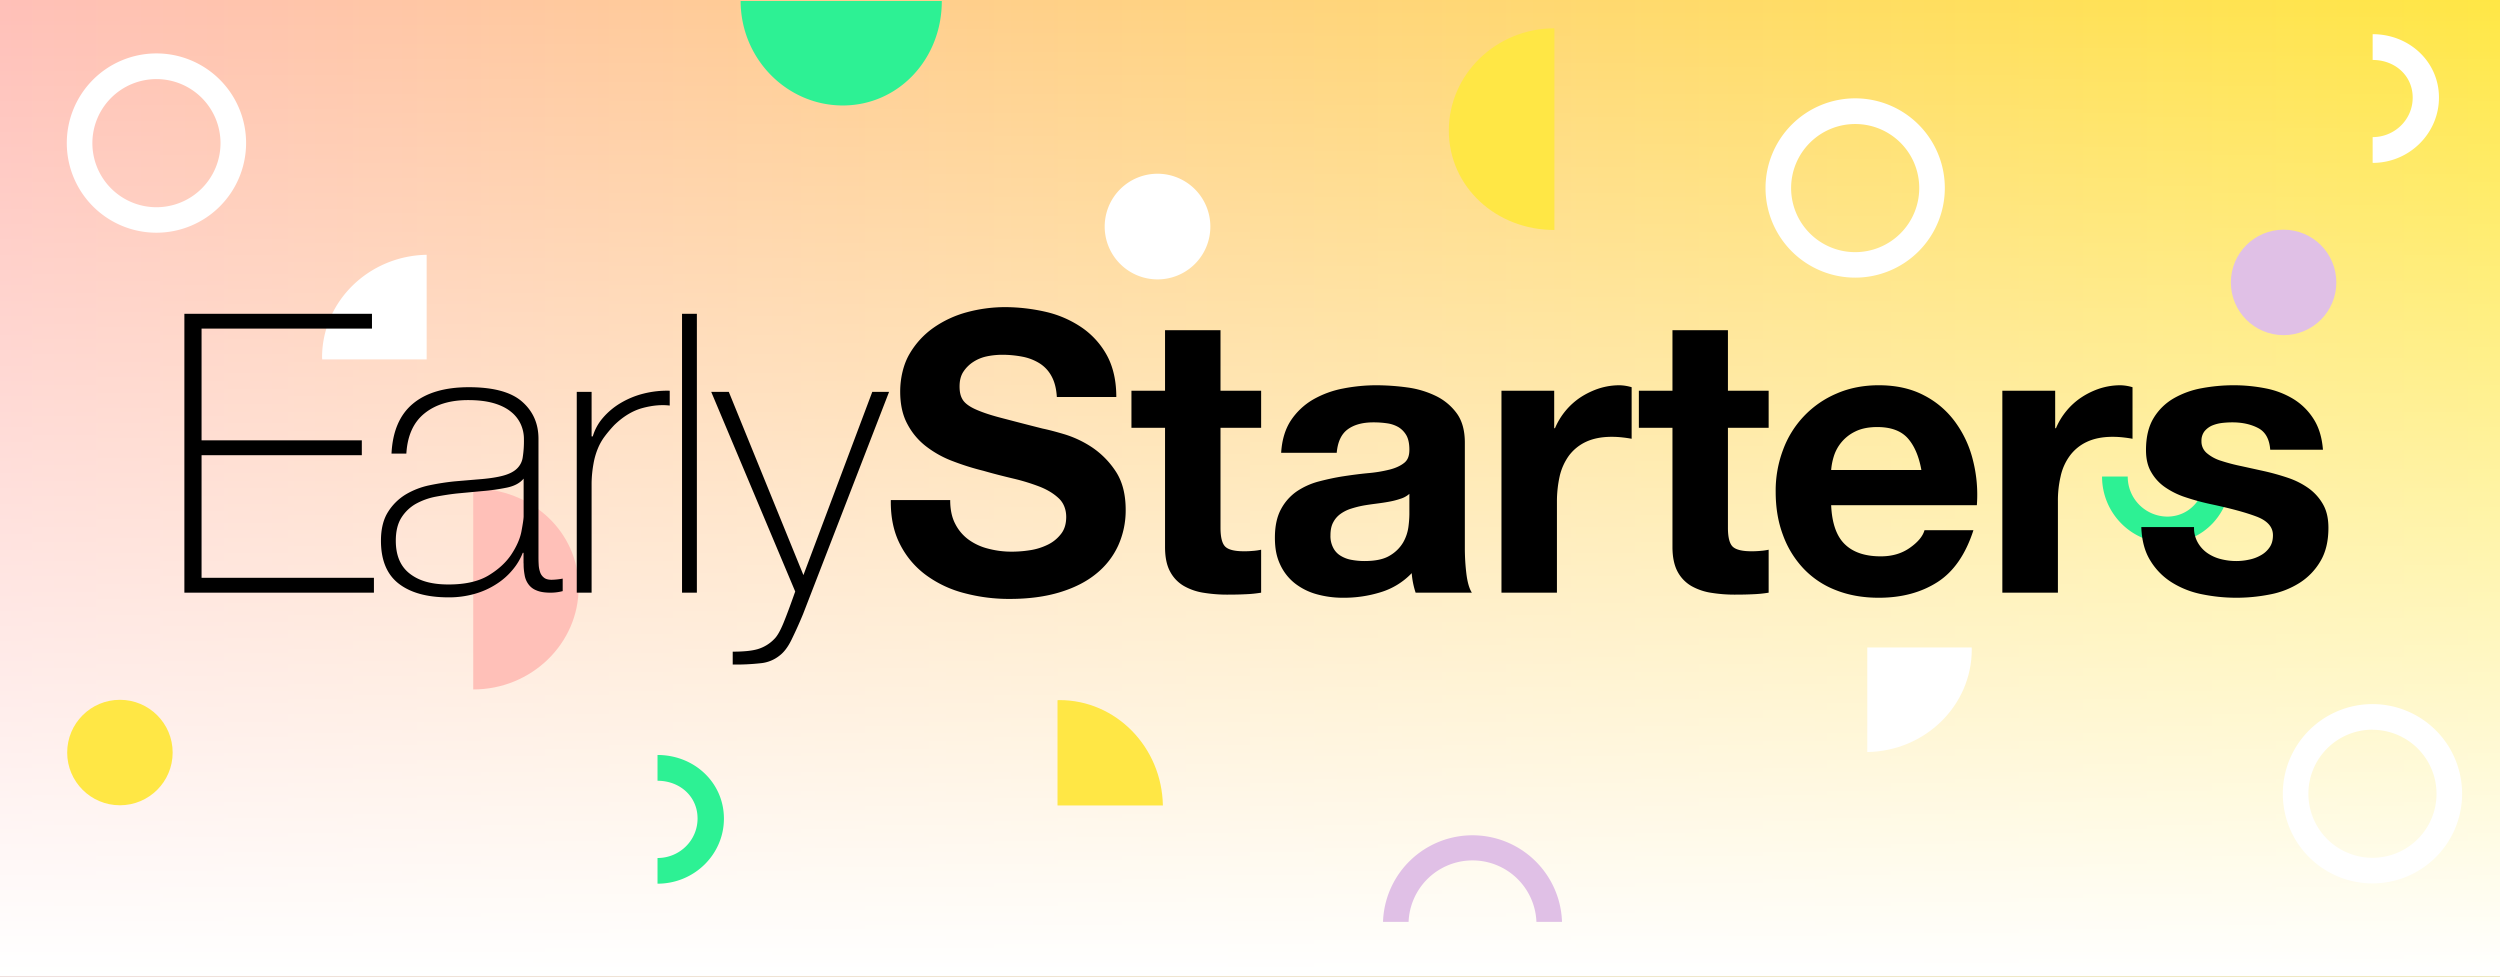
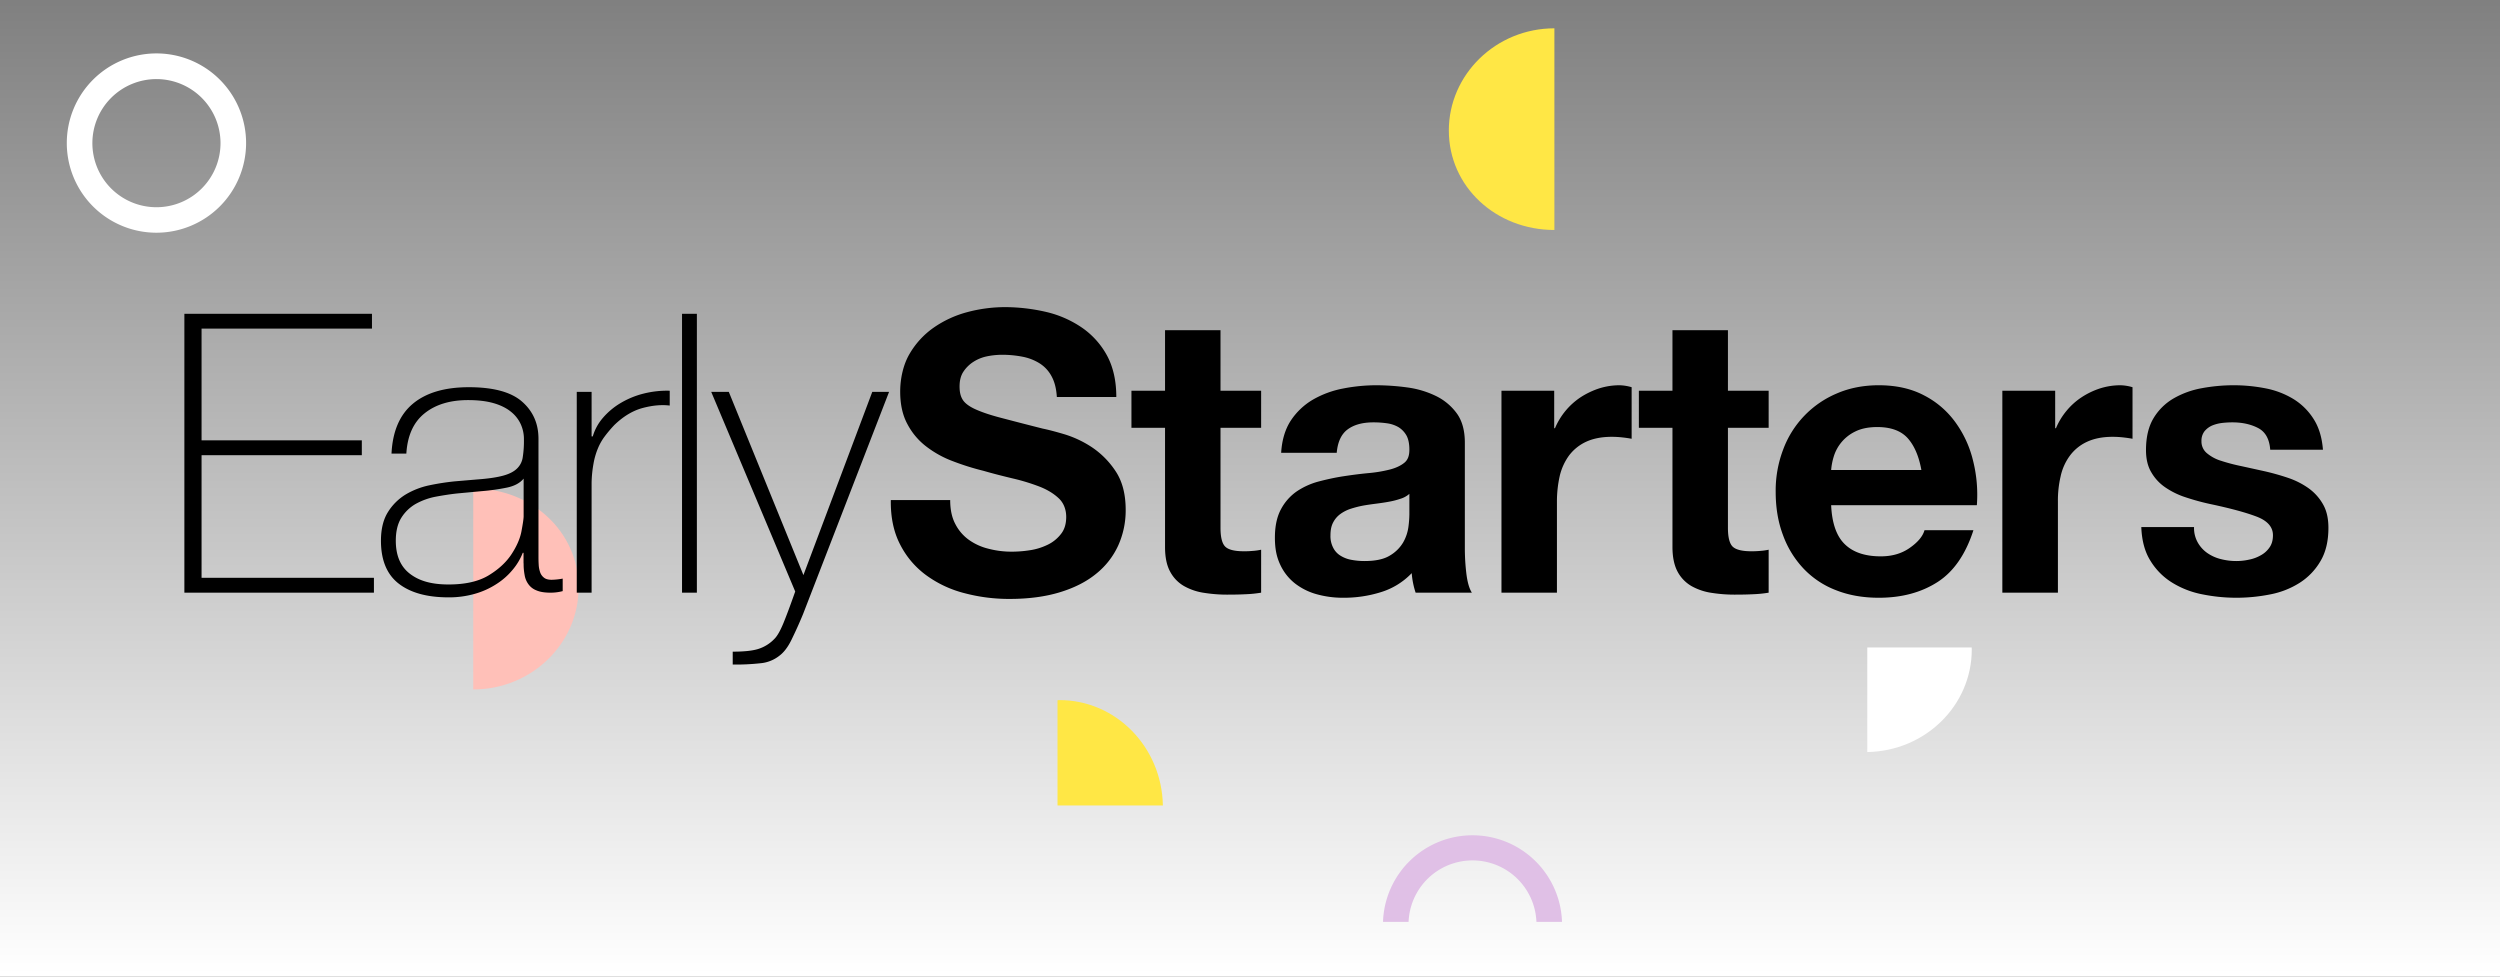
<svg xmlns="http://www.w3.org/2000/svg" viewBox="0 0 2560 1000">
  <rect x="0" y="0" width="2560" height="1000" fill="#808080" stroke="none" />
  <defs>
    <linearGradient id="a" y1="502" x2="2560" y2="502" gradientTransform="matrix(1 0 0 -1 0 1002)" gradientUnits="userSpaceOnUse">
      <stop offset="0" stop-color="#ffc0b8" />
      <stop offset="1" stop-color="#ffe745" />
    </linearGradient>
    <linearGradient id="b" x1="1280" y1="2" x2="1280" y2="1002" gradientTransform="matrix(1 0 0 -1 0 1002)" gradientUnits="userSpaceOnUse">
      <stop offset="0" stop-color="#fff" />
      <stop offset="1" stop-color="#fff" stop-opacity="0" />
    </linearGradient>
  </defs>
-   <path style="fill:url(#a)" d="M0 0h2560v1000H0z" />
  <path style="fill:url(#b)" d="M0 0h2560v1000H0z" />
  <path d="M1573.3 944a65.5 65.5 0 0 0-130.9 0h-26.2a91.7 91.7 0 0 1 183.3 0Z" style="fill:#e0c0e6" />
  <path d="M1082.9 717v107.8h107.9c-1.1-59.8-48-107.9-105.9-107.9Z" style="fill:#ffe745" />
-   <circle cx="122.8" cy="770.6" r="54" style="fill:#ffe745" />
  <path d="M1591.7 29v206.5c-59.9 0-108-44.3-108.1-101.7S1531.8 29 1591.7 29" style="fill:#ffe745" />
  <path d="M160.3 238.3a91.8 91.8 0 1 1 91.7-91.9 91.9 91.9 0 0 1-91.7 91.9m0-157.3a65.6 65.6 0 1 0 65.5 65.6A65.6 65.6 0 0 0 160.3 81" style="fill:#fff" />
  <path d="M484.6 706V500.2c59.8 0 107.8 44.2 107.9 101.4S544.4 706 484.6 706" style="fill:#ffc0b8" />
  <path d="M2019 663h-106.9v107.1c59.3-1 107-47.6 107-105.1 0-.7-.1-1.3-.1-2" style="fill:#fff" />
-   <circle cx="2338.4" cy="289.2" r="54" style="fill:#e0c0e6" />
-   <path d="M758.4 1h206c.1 59.3-44.2 107-101.4 107S758.5 60.3 758.4 1m1394.1 487h26.3a40.8 40.8 0 0 0 40.6 41c22.2-.1 38.6-18.1 38.6-41h26.3c.1 37.6-28.3 67.9-64.9 67.9s-66.9-30.3-66.9-67.9M673.3 904.9v-26.3c22.6 0 41-18 41-40.5s-18.1-38.6-41-38.6v-26.4c37.7 0 67.9 28.3 68 65s-30.3 66.8-68 66.8" style="fill:#2df194" />
-   <path d="M1899.8 284.3a91.8 91.8 0 1 1 91.7-91.9 91.8 91.8 0 0 1-91.7 91.9m0-157.3a65.6 65.6 0 1 0 65.5 65.6 65.5 65.5 0 0 0-65.5-65.6m529.7 777.6a91.8 91.8 0 1 1 91.7-91.9 91.8 91.8 0 0 1-91.7 91.9m0-157.4a65.6 65.6 0 1 0 65.5 65.7 65.6 65.6 0 0 0-65.5-65.6ZM329.9 368h107V260.9c-59.3 1.1-107.1 47.7-107.1 105.2 0 .6.1 1.3.1 1.9m855.5-81.9a54.1 54.1 0 1 1 54-54.1 54 54 0 0 1-54 54.1m1244.2-119.3v-26.4c22.5 0 41-17.9 41-40.4s-18.1-38.6-41-38.6V35c37.6 0 67.9 28.3 67.9 64.9s-30.3 66.9-67.9 66.9" style="fill:#fff" />
  <path d="M188.8 606.9h194.1v-15.2H206.4V466.1h164.1v-15.2H206.4V336.5h174.5v-15.2H188.8Zm347.4-30a58.2 58.2 0 0 0 1 11.8 21.5 21.5 0 0 0 3.8 9.4 17.9 17.9 0 0 0 8.2 6.4c3.6 1.6 8.4 2.4 14.6 2.4a48 48 0 0 0 12.4-1.6v-12.8a71 71 0 0 1-11.2 1.2c-3.5 0-6.2-.7-8-2.2a11.7 11.7 0 0 1-4-5.8 27.5 27.5 0 0 1-1.4-8c-.2-2.9-.2-5.8-.2-8.8V449.3c0-15.7-5.7-28.4-17-38.2s-29.5-14.6-54.3-14.6-43.9 5.7-57.4 17-20.7 28.4-21.8 51h15.2c1.1-18.4 7.3-32.1 18.6-41.2s26.2-13.6 44.6-13.6c10.4 0 19.2 1.1 26.4 3.2s13.1 5.1 17.6 8.8a34.6 34.6 0 0 1 10 12.8 36.7 36.7 0 0 1 3.2 15.6 107.5 107.5 0 0 1-1.2 18 19.8 19.8 0 0 1-6 11.8c-3.2 3.1-7.9 5.5-14.2 7.2s-14.8 3-25.8 3.8l-23.6 2a247 247 0 0 0-25.8 4 78.7 78.7 0 0 0-24.4 9.4 55 55 0 0 0-18.2 18q-7.2 11.4-7.2 29.4 0 29.7 18 43.8t50.8 14.2a95.9 95.9 0 0 0 27.2-3.6 80.9 80.9 0 0 0 22.2-10 70.3 70.3 0 0 0 16.6-14.6 61.4 61.4 0 0 0 10.4-17.4h.8v10.8Zm0-48.4c0 2.7-.8 7.8-2.2 15.4s-4.9 15.5-10.2 23.6-13.1 15.4-23.3 21.6-23.8 9.4-41.2 9.4-30-3.6-39.6-11-14.4-18.6-14.4-33.8c0-9.6 1.9-17.4 5.6-23.4a42.2 42.2 0 0 1 14.6-14.2 69.1 69.1 0 0 1 20.2-7.4c7.5-1.4 15-2.6 22.4-3.4l25.6-2.4a213 213 0 0 0 25.4-3.6c7.6-1.6 13.3-4.6 17.1-9.2Zm69.6-127.2h-15.2v205.6h15.2V494.5a122 122 0 0 1 2-20 73.4 73.4 0 0 1 4.4-15.2 56.4 56.4 0 0 1 7-12.4 134 134 0 0 1 9.8-11.6c9.3-9 19.1-14.9 29.4-17.6s19.4-3.4 27.4-2.4v-15.2a98.2 98.2 0 0 0-27 3 87.3 87.3 0 0 0-23.6 9.8 73.1 73.1 0 0 0-18 15.2 50.7 50.7 0 0 0-10.2 18.8h-1.2zm92.6-80v285.6h15.2V321.3Zm115.9 284.4c-4.8 13.6-8.8 24.4-12 32.2s-6.3 13.3-9.2 16.2a39 39 0 0 1-17.2 10.6c-6.1 1.8-14.7 2.6-25.6 2.6v13.2a234 234 0 0 0 29-1.4 36.3 36.3 0 0 0 19-7.8c4.5-3.4 8.6-8.8 12.2-16.2s7.6-16 11.8-26.2l88.1-227.6h-17.2l-70.5 187.6-76.4-187.6h-18Zm163.9-69.2a45 45 0 0 0 13.8 16.2 57.9 57.9 0 0 0 20.2 9.2 92.3 92.3 0 0 0 24 3 120 120 0 0 0 18-1.4 62.4 62.4 0 0 0 18-5.4 37.7 37.7 0 0 0 14-11c3.8-4.6 5.6-10.6 5.6-17.8s-2.4-14-7.4-18.8-11.4-8.8-19.4-12a209 209 0 0 0-27.2-8.4c-10.1-2.4-20.4-5-30.8-8a262 262 0 0 1-31.2-9.8 104.7 104.7 0 0 1-27.2-15 69.3 69.3 0 0 1-19.4-23c-5-9.2-7.4-20.3-7.4-33.4s3.1-27.4 9.4-38.2a84.7 84.7 0 0 1 24.6-27 109.2 109.2 0 0 1 34.4-16 150.6 150.6 0 0 1 38.4-5.2 188.5 188.5 0 0 1 43 5 108.5 108.5 0 0 1 36.6 16.2 82.4 82.4 0 0 1 25.5 28.6c6.2 11.6 9.4 25.7 9.4 42.2h-60.9c-.5-8.5-2.3-15.6-5.4-21.2a35.1 35.1 0 0 0-12.2-13.2 51.4 51.4 0 0 0-17.4-6.8 109.3 109.3 0 0 0-21.4-2 77.7 77.7 0 0 0-15.2 1.6 40.6 40.6 0 0 0-13.8 5.6 34.7 34.7 0 0 0-10.2 10c-2.7 4-4 9.1-4 15.2s1.1 10.2 3.2 13.6 6.3 6.7 12.6 9.6 14.9 5.9 26 8.8 25.5 6.7 43.4 11.2c5.4 1.1 12.8 3 22.2 5.8a108.1 108.1 0 0 1 28.3 13.4 87.2 87.2 0 0 1 24.2 24.6c6.8 10.3 10.2 23.4 10.2 39.4a87.4 87.4 0 0 1-7.6 36.4 79.3 79.3 0 0 1-22.6 29c-10 8.2-22.5 14.5-37.3 19s-31.9 6.8-51.4 6.8a177.5 177.5 0 0 1-45.8-5.8 114.2 114.2 0 0 1-39.2-18.2 88.6 88.6 0 0 1-27-31.6q-10-19.2-9.6-45.6H973c0 9.6 1.7 17.8 5.2 24.4m313.2-136.4v38h-41.6v102.4q0 14.4 4.8 19.2t19.2 4.8a90 90 0 0 0 9.2-.4 56.6 56.6 0 0 0 8.4-1.2v44a122 122 0 0 1-16 1.6c-5.8.3-11.6.4-17.2.4a150 150 0 0 1-25-1.8 58.9 58.9 0 0 1-20.8-7 36.8 36.8 0 0 1-14.2-14.8c-3.5-6.4-5.2-14.8-5.2-25.2v-122h-34.4v-38h34.4v-62h56.8v62Zm77.4 63.6c1-11.2 4.7-19.2 11.2-24s15.2-7.2 26.4-7.2a97 97 0 0 1 14.2 1 32 32 0 0 1 11.6 4 23.8 23.8 0 0 1 8 8.4c2 3.6 3 8.5 3 14.6s-1.5 10.4-5.2 13.4-8.8 5.4-15.2 7a138 138 0 0 1-22 3.6c-8.3.8-16.7 1.9-25.2 3.2s-17.1 3.2-25.5 5.4a74.5 74.5 0 0 0-22.4 10.2 51.8 51.8 0 0 0-16 18.2c-4.1 7.6-6.2 17.3-6.2 29s1.8 19.9 5.4 27.6a52.2 52.2 0 0 0 15 19.2 63.8 63.8 0 0 0 22.4 11.2 99.4 99.4 0 0 0 27.7 3.6 126.4 126.4 0 0 0 37.6-5.6 73.4 73.4 0 0 0 32-19.6 83.2 83.2 0 0 0 4 20h57.6c-2.7-4.2-4.5-10.6-5.6-19.2a218 218 0 0 1-1.6-26.8V453.3c0-12.5-2.8-22.6-8.4-30.2a57.5 57.5 0 0 0-21.6-17.8 96.3 96.3 0 0 0-29.2-8.6 240 240 0 0 0-31.6-2.2 178 178 0 0 0-34.2 3.4 98.9 98.9 0 0 0-30.7 11.4 68.8 68.8 0 0 0-22.4 21.2c-5.8 8.8-9.2 19.9-10 33.2Zm74.4 63.2a109 109 0 0 1-1 12.8 43.6 43.6 0 0 1-5.4 15.8 38 38 0 0 1-13.6 13.4c-6.2 3.8-14.8 5.6-26 5.6a72 72 0 0 1-13.2-1.2 31.6 31.6 0 0 1-11.2-4.2 20 20 0 0 1-7.6-8.2 25.6 25.6 0 0 1-2.8-12.8c0-5.3.9-9.7 2.8-13.2a24.5 24.5 0 0 1 7.4-8.6 37.7 37.7 0 0 1 10.8-5.4 106 106 0 0 1 12.6-3.2c4.5-.8 9-1.4 13.6-2s8.8-1.2 13-2a79 79 0 0 0 11.6-3 24.2 24.2 0 0 0 9-5zm148.3-126.8v38.4h.8a71.3 71.3 0 0 1 26.4-31.8 82 82 0 0 1 18.9-9 69.5 69.5 0 0 1 20.8-3.2 48 48 0 0 1 12.4 2v52.8c-2.7-.5-5.9-1-9.6-1.4a98 98 0 0 0-10.8-.6c-10.4 0-19.3 1.8-26.5 5.2a46.1 46.1 0 0 0-17.4 14.2 58.5 58.5 0 0 0-9.4 21 120.3 120.3 0 0 0-2.8 26v93.2h-56.8V400.1Zm219.6 0v38h-41.7v102.4q0 14.4 4.8 19.2c3.3 3.2 9.7 4.8 19.3 4.8a92 92 0 0 0 9.2-.4 61 61 0 0 0 8.4-1.2v44a124 124 0 0 1-16 1.6c-5.9.3-11.6.4-17.2.4a150.7 150.7 0 0 1-25.1-1.8 59.5 59.5 0 0 1-20.8-7 37.4 37.4 0 0 1-14.2-14.8c-3.4-6.4-5.2-14.8-5.2-25.2v-122h-34.4v-38h34.4v-62h56.8v62Zm142.2 48.4c-6.8-7.4-17.1-11.2-31-11.2-9.1 0-16.6 1.6-22.6 4.6a42 42 0 0 0-22 25.8 64 64 0 0 0-2.6 13.6h92.4c-2.6-14.4-7.4-25.3-14.2-32.8m-64.2 108.8c8.5 8.3 20.8 12.4 36.8 12.4 11.5 0 21.3-2.8 29.6-8.6s13.4-11.8 15.2-18.2h50.1c-8 24.8-20.3 42.6-36.9 53.2s-36.5 16-60 16c-16.3 0-30.9-2.6-44-7.8a89.9 89.9 0 0 1-33.2-22.2 99.1 99.1 0 0 1-21-34.4c-5-13.3-7.4-28-7.4-44a118.2 118.2 0 0 1 7.6-43.2 99.9 99.9 0 0 1 55-57.6c12.9-5.6 27.3-8.4 43-8.4 17.6 0 33 3.4 46 10.2a90.7 90.7 0 0 1 32.2 27.4 110.6 110.6 0 0 1 18.2 39.2 142.9 142.9 0 0 1 4 46h-149.2c.8 18.4 5.5 31.8 14 40m215.4-157.2v38.4h.8a70.6 70.6 0 0 1 10.8-17.8 69.5 69.5 0 0 1 15.6-14 79.4 79.4 0 0 1 18.8-9 69.5 69.5 0 0 1 20.8-3.2 47.3 47.3 0 0 1 12.4 2v52.8c-2.7-.5-5.9-1-9.6-1.4a98 98 0 0 0-10.8-.6c-10.4 0-19.2 1.8-26.4 5.2a45.4 45.4 0 0 0-17.4 14.2 55.3 55.3 0 0 0-9.4 21 109 109 0 0 0-2.8 26v93.2h-56.9V400.1Zm146 155.4a32.7 32.7 0 0 0 9.8 10.8 41.9 41.9 0 0 0 13.8 6.2 63 63 0 0 0 16.2 2 59.3 59.3 0 0 0 12.6-1.4 39.4 39.4 0 0 0 12-4.4 25.7 25.7 0 0 0 9-8q3.6-5 3.6-12.6c0-8.5-5.6-14.9-17-19.2s-27.1-8.5-47.4-12.8a239 239 0 0 1-24.2-6.6 81.1 81.1 0 0 1-21-10 47 47 0 0 1-14.8-15.6c-3.8-6.2-5.6-13.9-5.6-23 0-13.3 2.6-24.2 7.8-32.8a57.8 57.8 0 0 1 20.6-20.2 89.7 89.7 0 0 1 28.8-10.4 180.3 180.3 0 0 1 32.8-3 169 169 0 0 1 32.6 3.2 86.4 86.4 0 0 1 28.2 10.8 64.1 64.1 0 0 1 20.6 20.2c5.5 8.4 8.8 19 9.8 31.8h-54c-.8-10.9-4.9-18.3-12.4-22.2s-16.3-5.8-26.4-5.8a91 91 0 0 0-10.4.6 39.2 39.2 0 0 0-10.2 2.6 21.3 21.3 0 0 0-7.8 5.8 15.8 15.8 0 0 0-3.2 10.2 15.5 15.5 0 0 0 5.6 12.4 41.3 41.3 0 0 0 14.6 7.8 184 184 0 0 0 20.6 5.4l23.6 5.2a248 248 0 0 1 24.2 6.8 81.3 81.3 0 0 1 21 10.6 51.5 51.5 0 0 1 14.8 16.4c3.8 6.6 5.6 14.6 5.6 24.2 0 13.6-2.7 25-8.2 34.2a64.9 64.9 0 0 1-21.4 22.2 86.5 86.5 0 0 1-30.2 11.8 175.8 175.8 0 0 1-69.8-.2 91.8 91.8 0 0 1-30.6-12 67.6 67.6 0 0 1-22-22.2c-5.8-9.2-8.9-20.7-9.4-34.6h54a30.1 30.1 0 0 0 3.8 15.8" />
</svg>